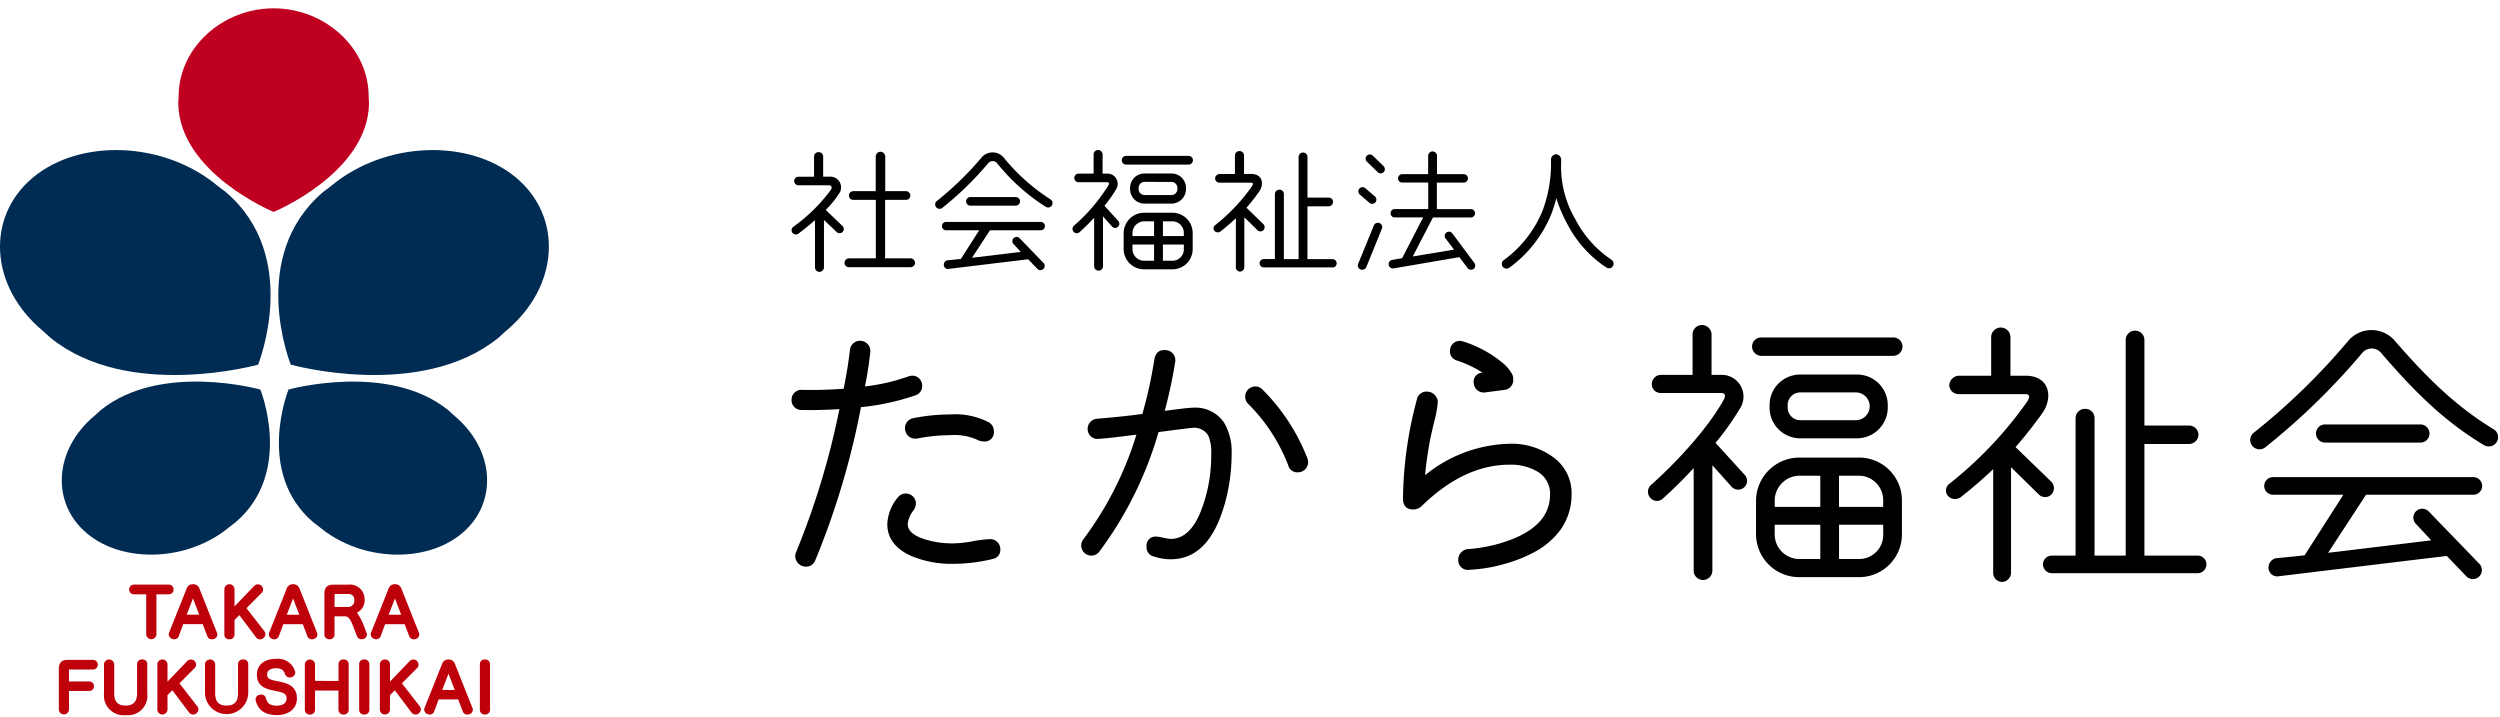
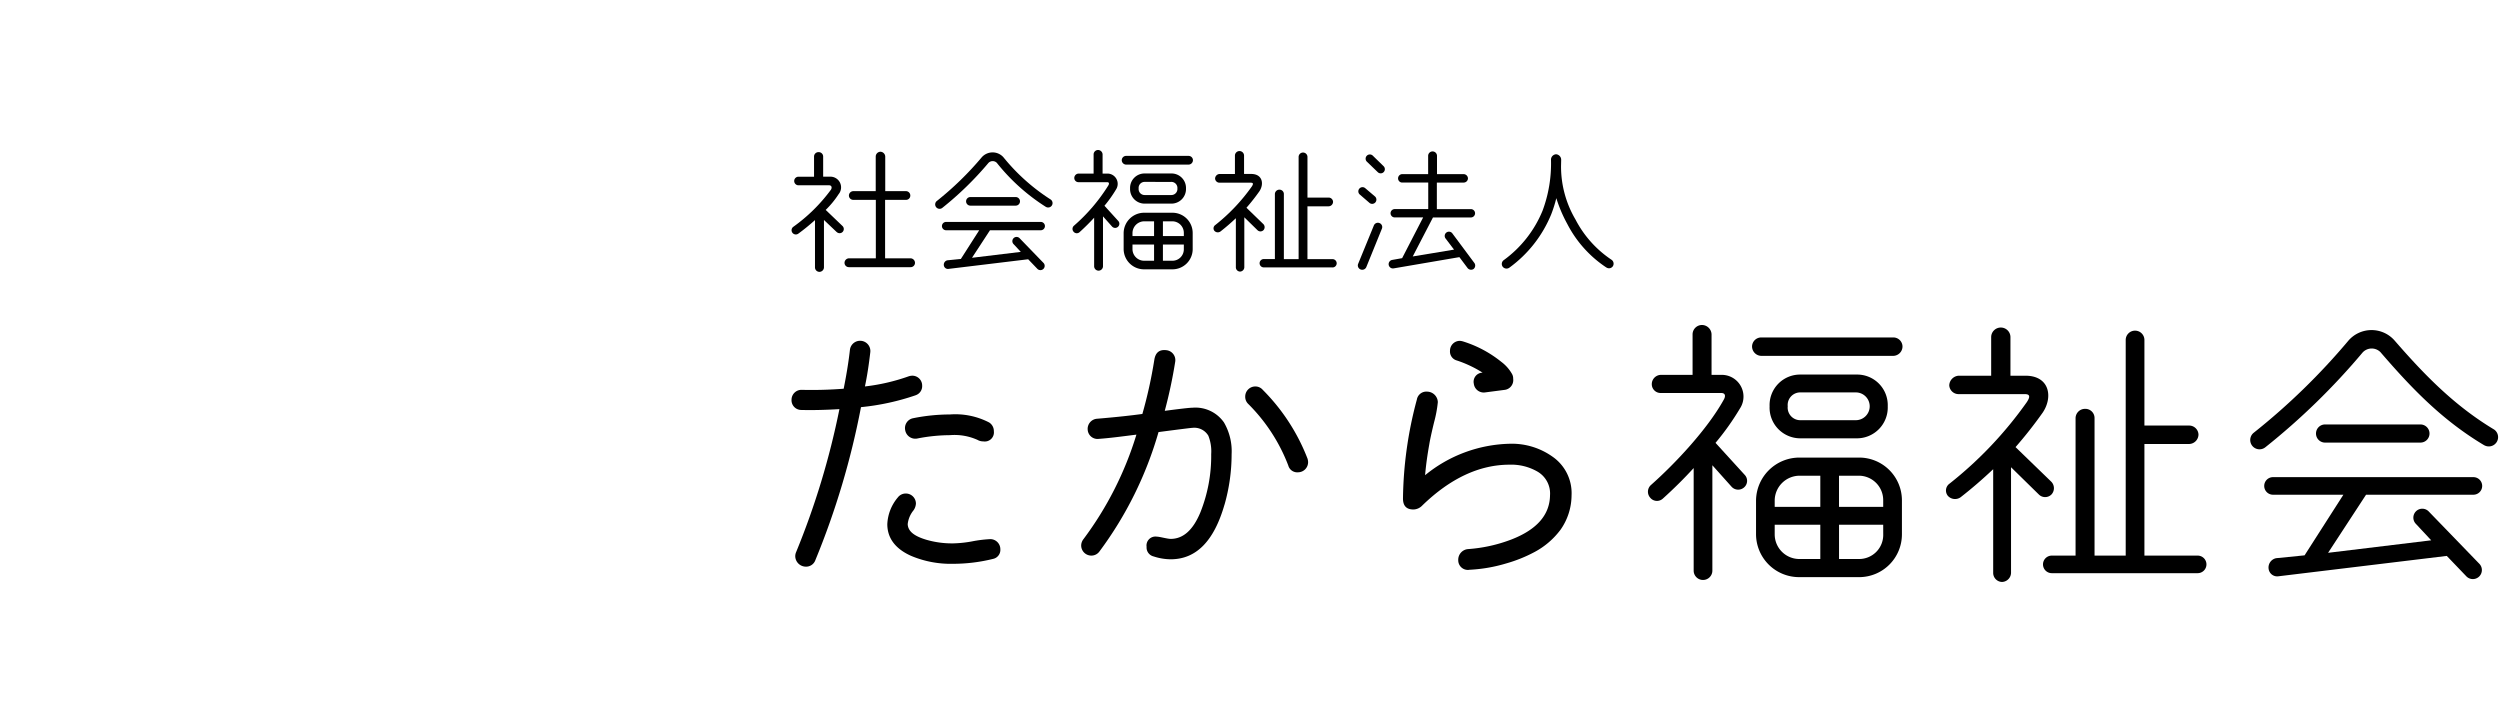
<svg xmlns="http://www.w3.org/2000/svg" width="300" height="86" viewBox="0 0 300 86">
  <defs>
    <clipPath id="clip-path">
      <rect id="長方形_18887" data-name="長方形 18887" width="300" height="86" transform="translate(200 950)" fill="#fff" stroke="#707070" stroke-width="1" />
    </clipPath>
    <clipPath id="clip-path-2">
-       <rect id="長方形_18885" data-name="長方形 18885" width="65.864" height="84.823" transform="translate(0.001 0)" fill="none" />
-     </clipPath>
+       </clipPath>
    <clipPath id="clip-path-3">
      <rect id="長方形_18886" data-name="長方形 18886" width="204.513" height="14.624" fill="none" />
    </clipPath>
  </defs>
  <g id="マスクグループ_23285" data-name="マスクグループ 23285" transform="translate(-200 -950)" clip-path="url(#clip-path)">
    <g id="グループ_92801" data-name="グループ 92801" transform="translate(200 951)">
      <g id="グループ_92800" data-name="グループ 92800" clip-path="url(#clip-path-2)">
        <path id="パス_65966" data-name="パス 65966" d="M30.973,42.757S15.41,47.109,6.062,39.539l-.906-.821C-1.293,33.359-1.691,25,3.956,20.3s15.7-4.367,22.155,1l.99.752c9.109,7.771,3.871,20.706,3.871,20.706" fill="#002b52" />
        <path id="パス_65967" data-name="パス 65967" d="M34.893,42.757s15.563,4.352,24.91-3.218l.906-.821C67.158,33.359,67.556,25,61.909,20.3s-15.707-4.367-22.157,1l-.987.752c-9.109,7.771-3.872,20.706-3.872,20.706" fill="#002b52" />
        <path id="パス_65968" data-name="パス 65968" d="M31.248,45.747S19.271,42.4,12.08,48.224l-.7.632c-4.964,4.127-5.268,10.559-.922,14.172S22.543,66.382,27.5,62.26l.76-.58c7.012-5.977,2.982-15.932,2.982-15.932" fill="#002b52" />
-         <path id="パス_65969" data-name="パス 65969" d="M34.622,45.747S46.6,42.4,53.792,48.224l.693.632c4.964,4.127,5.269,10.559.921,14.172S43.322,66.382,38.36,62.26l-.76-.58c-7.01-5.977-2.979-15.932-2.979-15.932" fill="#002b52" />
        <path id="パス_65970" data-name="パス 65970" d="M32.838,24.434S21.526,19.761,21.39,11.417l.047-.855C21.437,4.729,26.694,0,32.838,0s11.4,4.729,11.4,10.562l.044.855c-.13,8.343-11.447,13.017-11.447,13.017" fill="#c00020" />
-         <path id="パス_65971" data-name="パス 65971" d="M20.824,69.744a.553.553,0,0,0-.515-.589H16.027a.584.584,0,0,0,.008,1.164h1.51v4.831a.616.616,0,0,0,1.226,0V70.318h1.513a.549.549,0,0,0,.536-.563v-.011" fill="#be000a" />
        <path id="パス_65972" data-name="パス 65972" d="M25.418,75.72a.618.618,0,0,0,.2-.03.572.572,0,0,0,.462-.544.5.5,0,0,0-.048-.221l-2.1-5.3a.779.779,0,0,0-.775-.518.766.766,0,0,0-.758.516l-2.108,5.295a.615.615,0,0,0-.036.208.579.579,0,0,0,.448.55.57.57,0,0,0,.74-.32l.009-.024.536-1.434h2.337l.551,1.443a.566.566,0,0,0,.544.375m-1.513-2.954H22.4l.744-1.911.017-.043.012.032Z" fill="#be000a" />
        <path id="パス_65973" data-name="パス 65973" d="M27.541,75.712a.558.558,0,0,0,.6-.509c0-.017,0-.033,0-.05V73.4l.577-.588,2.017,2.681a.583.583,0,0,0,.466.231.6.6,0,0,0,.379-.128.645.645,0,0,0,.265-.5.576.576,0,0,0-.118-.346l-2.151-2.771,1.845-1.859a.532.532,0,0,0,.148-.38.622.622,0,0,0-.213-.475.63.63,0,0,0-.83.021l-2.385,2.484v-2.1a.611.611,0,0,0-1.218,0v5.483a.556.556,0,0,0,.55.562l.063,0" fill="#be000a" />
        <path id="パス_65974" data-name="パス 65974" d="M37.426,75.72a.618.618,0,0,0,.2-.03.572.572,0,0,0,.462-.544.5.5,0,0,0-.048-.221l-2.1-5.3a.779.779,0,0,0-.775-.518.766.766,0,0,0-.758.516L32.3,74.923a.615.615,0,0,0-.036.208.579.579,0,0,0,.448.55.57.57,0,0,0,.74-.32l.009-.024L34,73.9h2.335l.551,1.443a.566.566,0,0,0,.544.375M35.915,72.77H34.408l.744-1.91.017-.044.012.032Z" fill="#be000a" />
        <path id="パス_65975" data-name="パス 65975" d="M43.591,75.681a.555.555,0,0,0,.438-.536.621.621,0,0,0-.036-.209l-.007-.017-.191-.451a6.844,6.844,0,0,0-.962-1.945,1.631,1.631,0,0,0,.918-1.577,1.755,1.755,0,0,0-1.707-1.8,1.685,1.685,0,0,0-.275.014H39.96c-.693,0-1.031.352-1.031,1.077v4.9a.563.563,0,0,0,.55.576.442.442,0,0,0,.063,0,.552.552,0,0,0,.6-.5.451.451,0,0,0,0-.064V72.957h1.181c.569,0,.734.311,1.321,1.9l.193.494a.547.547,0,0,0,.527.356.89.89,0,0,0,.229-.031m-1.067-4.627a.761.761,0,0,1-.727.792.824.824,0,0,1-.122-.005H40.142l.012-1.558h1.57c.547,0,.8.245.8.771" fill="#be000a" />
        <path id="パス_65976" data-name="パス 65976" d="M46.215,73.9h2.341l.551,1.443a.566.566,0,0,0,.544.375.618.618,0,0,0,.2-.03.572.572,0,0,0,.462-.544.5.5,0,0,0-.048-.221l-2.1-5.3a.779.779,0,0,0-.775-.518.766.766,0,0,0-.758.516l-2.108,5.295a.615.615,0,0,0-.036.208.579.579,0,0,0,.448.55.569.569,0,0,0,.739-.321l.009-.023Zm.418-1.133.745-1.91.017-.044.012.032.733,1.922Z" fill="#be000a" />
        <path id="パス_65977" data-name="パス 65977" d="M11.163,78.185H8.093c-.694,0-1.031.349-1.031,1.069v4.911a.611.611,0,0,0,1.218.007V81.916h2.445a.537.537,0,0,0,.544-.53c0-.012,0-.025,0-.037a.529.529,0,0,0-.484-.572.388.388,0,0,0-.059,0H8.275V79.341H11.16a.578.578,0,0,0,0-1.156" fill="#be000a" />
        <path id="パス_65978" data-name="パス 65978" d="M17.058,78.138a.557.557,0,0,0-.61.5q0,.031,0,.063v3.5c0,1-.439,1.467-1.382,1.467-.927,0-1.359-.464-1.359-1.46V78.693a.616.616,0,0,0-1.226,0v3.534a2.36,2.36,0,0,0,2.593,2.593,2.343,2.343,0,0,0,2.6-2.593V78.693a.556.556,0,0,0-.55-.562q-.031,0-.063,0" fill="#be000a" />
        <path id="パス_65979" data-name="パス 65979" d="M23.686,83.769,21.535,81l1.845-1.859a.532.532,0,0,0,.148-.38.621.621,0,0,0-.213-.475.633.633,0,0,0-.83.021L20.1,80.794v-2.1a.611.611,0,0,0-1.218,0v5.483a.611.611,0,0,0,1.218,0V82.42l.577-.588L22.7,84.513a.583.583,0,0,0,.467.231.6.6,0,0,0,.379-.128.645.645,0,0,0,.265-.5.576.576,0,0,0-.118-.346" fill="#be000a" />
        <path id="パス_65980" data-name="パス 65980" d="M29.174,78.138a.557.557,0,0,0-.61.5q0,.031,0,.063v3.5c0,1-.439,1.467-1.382,1.467-.927,0-1.359-.464-1.359-1.46V78.693a.616.616,0,0,0-1.226,0v3.534a2.6,2.6,0,0,0,5.193,0V78.693a.556.556,0,0,0-.55-.562q-.031,0-.063,0" fill="#be000a" />
        <path id="パス_65981" data-name="パス 65981" d="M33.575,80.8h0L33,80.682c-.874-.171-.941-.429-.941-.776,0-.443.408-.717,1.065-.717.787,0,.99.4,1.081.718a.6.6,0,0,0,.745.36.569.569,0,0,0,.481-.546.511.511,0,0,0-.034-.186,2.119,2.119,0,0,0-2.273-1.47c-1.7,0-2.3.993-2.3,1.842,0,1.1.544,1.655,1.877,1.93l.621.132c.907.185,1.067.425,1.067.861,0,.531-.445.849-1.189.849-.963,0-1.159-.435-1.291-.923a.573.573,0,0,0-.573-.408,1.072,1.072,0,0,0-.187.022.586.586,0,0,0-.48.56.742.742,0,0,0,.025.169c.152.512.507,1.712,2.544,1.712,1.43,0,2.392-.8,2.392-1.989,0-1.4-.988-1.8-2.055-2.023" fill="#be000a" />
-         <path id="パス_65982" data-name="パス 65982" d="M41.244,78.138a.564.564,0,0,0-.624.5.426.426,0,0,0,0,.061v2.009H37.805V78.7a.616.616,0,0,0-1.226,0V84.18a.556.556,0,0,0,.55.562l.063,0a.563.563,0,0,0,.611-.509c0-.016,0-.033,0-.05V81.862h2.811V84.18a.564.564,0,0,0,.567.562.608.608,0,0,0,.061,0,.554.554,0,0,0,.6-.506.469.469,0,0,0,0-.053V78.7a.548.548,0,0,0-.534-.561.486.486,0,0,0-.066,0" fill="#be000a" />
        <path id="パス_65983" data-name="パス 65983" d="M43.7,78.138a.553.553,0,0,0-.6.5c0,.021,0,.042,0,.063V84.18a.558.558,0,0,0,.555.561l.05,0a.565.565,0,0,0,.617-.509.42.42,0,0,0,0-.05V78.7a.56.56,0,0,0-.558-.562c-.021,0-.041,0-.062,0" fill="#be000a" />
        <path id="パス_65984" data-name="パス 65984" d="M50.38,83.769,48.229,81l1.845-1.859a.532.532,0,0,0,.148-.38.621.621,0,0,0-.213-.475.633.633,0,0,0-.83.021L46.8,80.794v-2.1a.611.611,0,0,0-1.218,0v5.483a.611.611,0,0,0,1.218,0V82.42l.577-.588,2.013,2.684a.583.583,0,0,0,.467.231.6.6,0,0,0,.379-.128.645.645,0,0,0,.265-.5.576.576,0,0,0-.118-.346" fill="#be000a" />
        <path id="パス_65985" data-name="パス 65985" d="M54.586,78.656a.779.779,0,0,0-.775-.518.766.766,0,0,0-.758.516l-2.108,5.295a.615.615,0,0,0-.036.208.579.579,0,0,0,.448.55.571.571,0,0,0,.741-.322l.008-.022.536-1.434h2.341l.551,1.443a.566.566,0,0,0,.544.375.618.618,0,0,0,.2-.03.572.572,0,0,0,.462-.544.5.5,0,0,0-.048-.221Zm-.02,3.14H53.06l.744-1.911.017-.043.012.032Z" fill="#be000a" />
        <path id="パス_65986" data-name="パス 65986" d="M58.184,78.138a.553.553,0,0,0-.6.5c0,.021,0,.042,0,.063V84.18a.558.558,0,0,0,.555.561l.05,0a.565.565,0,0,0,.617-.509.419.419,0,0,0,0-.05V78.7a.56.56,0,0,0-.558-.562c-.021,0-.041,0-.062,0" fill="#be000a" />
      </g>
    </g>
    <g id="グループ_92806" data-name="グループ 92806" transform="translate(0 10.722)">
      <g id="グループ_92803" data-name="グループ 92803" transform="translate(295 957.277)">
        <g id="グループ_92802" data-name="グループ 92802" transform="translate(0 0)" clip-path="url(#clip-path-3)">
          <path id="パス_65987" data-name="パス 65987" d="M5.4,10.079,3.875,8.631v5.695a.55.55,0,0,1-.547.531.535.535,0,0,1-.53-.531V8.647c-.611.547-1.271,1.094-2,1.625a.507.507,0,0,1-.6-.821A20.073,20.073,0,0,0,4.712,5c.145-.225.113-.531-.225-.531H.819a.515.515,0,0,1,0-1.03H2.685V1.021A.529.529,0,0,1,3.232.49a.529.529,0,0,1,.547.53V3.434h.837A1.283,1.283,0,0,1,5.629,5.542,10.792,10.792,0,0,1,4.084,7.424L6.1,9.354a.5.5,0,0,1-.692.725m8.865,4.215h-7.4a.522.522,0,0,1-.531-.515.55.55,0,0,1,.531-.547H10.1V6.218H7.4a.522.522,0,0,1-.53-.515.535.535,0,0,1,.53-.531h2.687V1.021a.584.584,0,0,1,.563-.579.6.6,0,0,1,.579.579V5.172h2.493a.522.522,0,0,1,.515.531.509.509,0,0,1-.515.515h-2.51v7.014h3.057a.55.55,0,0,1,.531.547.522.522,0,0,1-.531.515" transform="translate(0 -0.233)" />
          <path id="パス_65988" data-name="パス 65988" d="M49.687,7.159a23.756,23.756,0,0,1-5.9-5.293.7.7,0,0,0-1.014.016,38.71,38.71,0,0,1-5.534,5.39.528.528,0,1,1-.644-.837,37.411,37.411,0,0,0,5.374-5.229,1.739,1.739,0,0,1,2.606-.016,23.634,23.634,0,0,0,5.663,5.067.527.527,0,0,1-.547.9m-.628,2.8h-6.1l-2.156,3.3,5.856-.708-.869-.933a.506.506,0,1,1,.724-.708l2.88,2.977a.512.512,0,0,1-.74.707l-1.11-1.158-9.572,1.158a.491.491,0,0,1-.548-.434.538.538,0,0,1,.434-.6l1.609-.161,2.2-3.443H37.7a.5.5,0,1,1,0-1H49.059a.5.5,0,0,1,0,1M46.051,7H40.613a.515.515,0,0,1,0-1.03h5.438a.515.515,0,0,1,0,1.03" transform="translate(-19.167 -0.322)" />
          <path id="パス_65989" data-name="パス 65989" d="M76.7,8.511a.491.491,0,0,1-.032.708.5.5,0,0,1-.708-.032L74.871,7.964v5.985a.531.531,0,0,1-1.062,0V8.125c-.515.563-1.11,1.158-1.753,1.738a.493.493,0,0,1-.708-.048.51.51,0,0,1,.032-.724,21.279,21.279,0,0,0,4.135-4.843c.113-.193.113-.386-.145-.386H71.927a.5.5,0,0,1-.5-.5.53.53,0,0,1,.5-.53h1.818V.53a.535.535,0,0,1,.53-.53.55.55,0,0,1,.547.53v2.3h.563a1.234,1.234,0,0,1,1.046,1.914,14.773,14.773,0,0,1-1.384,1.947Zm8.43-6.757H77.654a.535.535,0,0,1-.531-.531.522.522,0,0,1,.531-.515h7.481a.522.522,0,0,1,.531.515.535.535,0,0,1-.531.531m.5,10.136a2.431,2.431,0,0,1-2.445,2.43H79.81a2.445,2.445,0,0,1-2.461-2.43V9.959a2.465,2.465,0,0,1,2.461-2.43h3.379a2.431,2.431,0,0,1,2.445,2.43Zm-2.59-5.454h-3.17a1.743,1.743,0,0,1-1.753-1.818,1.733,1.733,0,0,1,1.769-1.8h3.154a1.737,1.737,0,0,1,1.786,1.8,1.75,1.75,0,0,1-1.786,1.818M81,10.328V8.559H79.81a1.422,1.422,0,0,0-1.4,1.4v.37Zm0,2.961V11.342H78.41v.547a1.4,1.4,0,0,0,1.4,1.4Zm2.043-9.46H79.89a.715.715,0,0,0-.74.788.715.715,0,0,0,.74.788h3.154a.727.727,0,0,0,.756-.788.727.727,0,0,0-.756-.788m1.528,6.5v-.37a1.387,1.387,0,0,0-1.383-1.4H82.062v1.769Zm0,1.014h-2.51v1.947h1.126a1.367,1.367,0,0,0,1.383-1.4Z" transform="translate(-37.512 0)" />
          <path id="パス_65990" data-name="パス 65990" d="M112.259,9.779l-1.593-1.56v6a.529.529,0,0,1-.515.515.515.515,0,0,1-.5-.515V8.331c-.579.548-1.191,1.079-1.85,1.593a.547.547,0,0,1-.724-.08.477.477,0,0,1,.1-.692,22.258,22.258,0,0,0,4.392-4.633c.145-.226.241-.451-.113-.451H107.69a.53.53,0,0,1-.531-.5.573.573,0,0,1,.531-.547h1.85V.818a.547.547,0,0,1,1.095,0v2.2h.852c1.368,0,1.577,1.206.981,2.092a24.135,24.135,0,0,1-1.545,1.963l2.027,1.963a.525.525,0,0,1,.016.724.506.506,0,0,1-.708.016m8.993,4.456H113a.5.5,0,1,1,0-1h1.335V5.419a.537.537,0,0,1,.547-.515.522.522,0,0,1,.53.515v7.819h1.77V.979a.531.531,0,0,1,1.062,0V5.854H120.8a.529.529,0,0,1,.515.515.544.544,0,0,1-.515.531h-2.558v6.339h3.008a.5.5,0,1,1,0,1" transform="translate(-56.348 -0.143)" />
          <path id="パス_65991" data-name="パス 65991" d="M144.582,14.242a.532.532,0,0,1-.691.29.515.515,0,0,1-.29-.676l1.883-4.6a.522.522,0,0,1,.675-.29.509.509,0,0,1,.29.676Zm.387-7.69-1.175-1.014a.5.5,0,1,1,.66-.756l1.174,1a.508.508,0,0,1-.659.772m.982-3.7-1.32-1.271a.507.507,0,0,1,.708-.724l1.319,1.287a.5.5,0,1,1-.707.708m11.181,5.437h-4.553l-2.429,4.682,4.955-.821-1.013-1.335a.509.509,0,1,1,.836-.579l2.623,3.524a.53.53,0,0,1-.113.724.538.538,0,0,1-.724-.145l-.965-1.287L147.88,14.4a.515.515,0,1,1-.177-1.014l1.175-.209L151.4,8.289h-3.411a.5.5,0,1,1,0-1h4.022V4.106h-3.121a.5.5,0,0,1-.5-.5.515.515,0,0,1,.5-.514H152V.9a.531.531,0,0,1,1.062,0V3.093h3.2a.529.529,0,0,1,.515.514.515.515,0,0,1-.515.5h-3.218V7.292h4.086a.5.5,0,1,1,0,1" transform="translate(-75.622 -0.197)" />
          <path id="パス_65992" data-name="パス 65992" d="M192.625,14.682a13.877,13.877,0,0,1-4.7-5.229,16.8,16.8,0,0,1-1.319-3.1A15.718,15.718,0,0,1,186,8.279a14.855,14.855,0,0,1-5.036,6.419.58.58,0,0,1-.788-.113.565.565,0,0,1,.112-.788,13.775,13.775,0,0,0,4.666-5.937,16.188,16.188,0,0,0,1.013-6.13.65.65,0,0,1,.611-.644.662.662,0,0,1,.611.644c0,.29-.016.579-.016.885a12.531,12.531,0,0,0,1.737,6.306,12.962,12.962,0,0,0,4.3,4.81.573.573,0,0,1,.193.772.554.554,0,0,1-.772.177" transform="translate(-94.848 -0.573)" />
        </g>
      </g>
      <g id="グループ_92805" data-name="グループ 92805" transform="translate(200 961.045)">
        <g id="グループ_92804" data-name="グループ 92804">
          <path id="パス_65993" data-name="パス 65993" d="M109.879,25.663a28.774,28.774,0,0,1-6.561,1.428,95.034,95.034,0,0,1-5.474,18.358,1.174,1.174,0,0,1-1.156.782,1.278,1.278,0,0,1-1.258-1.258,1.221,1.221,0,0,1,.1-.476,93.709,93.709,0,0,0,5.2-17.168q-2.652.153-4.59.1a1.171,1.171,0,0,1-1.155-1.258,1.192,1.192,0,0,1,1.257-1.156,49.067,49.067,0,0,0,5-.136c.374-1.869.612-3.434.748-4.658a1.231,1.231,0,0,1,2.447.273c-.17,1.462-.373,2.821-.645,4.113a23.673,23.673,0,0,0,5.269-1.223,1.66,1.66,0,0,1,.408-.069,1.183,1.183,0,0,1,1.19,1.191,1.145,1.145,0,0,1-.782,1.155m9.247,19.65a19.981,19.981,0,0,1-4.725.578,12.248,12.248,0,0,1-5.066-.952c-1.9-.849-2.856-2.141-2.856-3.807a5.321,5.321,0,0,1,1.258-3.2,1.193,1.193,0,0,1,.952-.475,1.212,1.212,0,0,1,1.224,1.19,1.534,1.534,0,0,1-.306.85,3.147,3.147,0,0,0-.68,1.632c.034.849.748,1.427,2.21,1.87a11.019,11.019,0,0,0,3.264.441,13.926,13.926,0,0,0,2.243-.238,15.061,15.061,0,0,1,2.21-.272,1.212,1.212,0,0,1,1.19,1.224,1.1,1.1,0,0,1-.918,1.156m-1.8-14.278a6.736,6.736,0,0,0-3.332-.578,20.8,20.8,0,0,0-3.943.407,1.23,1.23,0,0,1-1.428-1.019,1.207,1.207,0,0,1,.986-1.428,22.3,22.3,0,0,1,4.385-.443,8.8,8.8,0,0,1,4.692.953,1.21,1.21,0,0,1,.578,1.053A1.093,1.093,0,0,1,118,31.2a1.339,1.339,0,0,1-.68-.17" />
          <path id="パス_65994" data-name="パス 65994" d="M146.94,38.786c-1.259,4.385-3.4,6.561-6.46,6.561a6.7,6.7,0,0,1-2.04-.341,1.1,1.1,0,0,1-.849-1.155,1.071,1.071,0,0,1,1.19-1.224c.373,0,1.291.272,1.7.272,1.5,0,2.686-1.054,3.57-3.195a18.19,18.19,0,0,0,1.292-6.97,5.071,5.071,0,0,0-.34-2.21,1.953,1.953,0,0,0-1.9-.951q-.2,0-4.08.509a44.54,44.54,0,0,1-7.105,14.347,1.191,1.191,0,0,1-.952.476,1.219,1.219,0,0,1-1.224-1.224,1.264,1.264,0,0,1,.272-.748,40.8,40.8,0,0,0,6.357-12.545c-1.6.2-3.093.408-4.521.51a1.178,1.178,0,0,1-1.326-1.088,1.218,1.218,0,0,1,1.088-1.325c2.414-.2,4.25-.408,5.473-.578a54.816,54.816,0,0,0,1.428-6.46c.136-.918.612-1.291,1.462-1.19a1.2,1.2,0,0,1,1.054,1.36,57.457,57.457,0,0,1-1.258,5.916c1.836-.239,2.958-.374,3.332-.374a4.17,4.17,0,0,1,3.773,1.767,6.85,6.85,0,0,1,.918,3.808,22.071,22.071,0,0,1-.849,6.052m10.028-5.1a1.218,1.218,0,0,1-1.224,1.224,1.109,1.109,0,0,1-1.155-.816,20.942,20.942,0,0,0-4.828-7.411,1.183,1.183,0,0,1-.34-.851,1.212,1.212,0,0,1,1.19-1.223,1.164,1.164,0,0,1,.918.408,23.822,23.822,0,0,1,5.372,8.261,1.7,1.7,0,0,1,.067.408" />
          <path id="パス_65995" data-name="パス 65995" d="M187.229,41.845a9.4,9.4,0,0,1-3.06,2.617,16.989,16.989,0,0,1-3.468,1.395,18.3,18.3,0,0,1-4.351.748,1.154,1.154,0,0,1-1.361-1.156,1.281,1.281,0,0,1,1.191-1.326,18.055,18.055,0,0,0,5.2-1.156c3.058-1.19,4.589-2.958,4.623-5.3a3.041,3.041,0,0,0-1.53-2.856,6.281,6.281,0,0,0-3.331-.816c-3.6,0-7.106,1.632-10.471,4.9a1.513,1.513,0,0,1-1.055.477c-.849,0-1.258-.443-1.258-1.326a47.5,47.5,0,0,1,1.666-11.866,1.15,1.15,0,0,1,1.224-.951,1.306,1.306,0,0,1,1.292,1.258,14.629,14.629,0,0,1-.441,2.38c-.375,1.529-.545,2.413-.579,2.651-.238,1.327-.408,2.55-.509,3.74a16.606,16.606,0,0,1,10.131-3.774,8.428,8.428,0,0,1,5.132,1.53,5.322,5.322,0,0,1,2.313,4.658,7.232,7.232,0,0,1-1.36,4.181m-5.644-18.154a1.181,1.181,0,0,1-1.088,1.326l-2.346.306a1.2,1.2,0,0,1-1.292-1.054,1.093,1.093,0,0,1,1.054-1.326,13.835,13.835,0,0,0-3.094-1.462A1.109,1.109,0,0,1,174,20.326a1.183,1.183,0,0,1,1.19-1.191,1.743,1.743,0,0,1,.373.069,13.875,13.875,0,0,1,4.59,2.447,4.754,4.754,0,0,1,1.292,1.462,1.108,1.108,0,0,1,.136.578" />
          <path id="パス_65996" data-name="パス 65996" d="M209.364,35.216a1.039,1.039,0,0,1-.068,1.5,1.067,1.067,0,0,1-1.5-.068l-2.312-2.584V46.707a1.122,1.122,0,0,1-2.244,0V34.4c-1.088,1.19-2.346,2.447-3.706,3.672a1.04,1.04,0,0,1-1.495-.1,1.079,1.079,0,0,1,.067-1.53c2.958-2.618,6.8-6.731,8.737-10.233.239-.408.239-.816-.3-.816h-7.276a1.058,1.058,0,0,1-1.053-1.054,1.119,1.119,0,0,1,1.053-1.121h3.842V18.353a1.132,1.132,0,0,1,1.121-1.121,1.161,1.161,0,0,1,1.156,1.121v4.863h1.191a2.607,2.607,0,0,1,2.21,4.045,31.318,31.318,0,0,1-2.924,4.114Zm17.813-14.279H211.37a1.132,1.132,0,0,1-1.123-1.122,1.1,1.1,0,0,1,1.123-1.088h15.807a1.1,1.1,0,0,1,1.123,1.088,1.132,1.132,0,0,1-1.123,1.122m1.054,21.418a5.136,5.136,0,0,1-5.167,5.134h-7.14a5.166,5.166,0,0,1-5.2-5.134V38.276a5.21,5.21,0,0,1,5.2-5.134h7.14a5.136,5.136,0,0,1,5.167,5.134Zm-5.473-11.524h-6.7a3.683,3.683,0,0,1-3.706-3.842,3.662,3.662,0,0,1,3.739-3.808h6.664a3.671,3.671,0,0,1,3.774,3.808,3.7,3.7,0,0,1-3.774,3.842m-4.318,8.226V35.318h-2.516a3,3,0,0,0-2.957,2.958v.781Zm0,6.256V41.2h-5.473v1.156a2.96,2.96,0,0,0,2.957,2.958Zm4.318-19.99h-6.664a1.509,1.509,0,0,0-1.563,1.666,1.51,1.51,0,0,0,1.563,1.666h6.664a1.667,1.667,0,0,0,0-3.332m3.229,13.734v-.781a2.93,2.93,0,0,0-2.923-2.958h-2.38v3.739Zm0,2.142h-5.3v4.114h2.38a2.888,2.888,0,0,0,2.923-2.958Z" />
          <path id="パス_65997" data-name="パス 65997" d="M244.69,37.6l-3.366-3.3V46.98a1.119,1.119,0,0,1-1.088,1.088,1.09,1.09,0,0,1-1.054-1.088V34.536c-1.224,1.157-2.515,2.279-3.91,3.367a1.155,1.155,0,0,1-1.529-.17,1.01,1.01,0,0,1,.2-1.462,46.979,46.979,0,0,0,9.281-9.791c.307-.477.51-.952-.237-.952h-7.956a1.12,1.12,0,0,1-1.121-1.054,1.212,1.212,0,0,1,1.121-1.156h3.91V18.66a1.157,1.157,0,0,1,2.313,0v4.658h1.8c2.891,0,3.332,2.549,2.075,4.42a51,51,0,0,1-3.264,4.147l4.283,4.148a1.11,1.11,0,0,1,.034,1.53,1.068,1.068,0,0,1-1.495.033m19,9.417h-17.44a1.054,1.054,0,1,1,0-2.107h2.821V28.383a1.134,1.134,0,0,1,1.156-1.088,1.1,1.1,0,0,1,1.121,1.088V44.906h3.74V19a1.123,1.123,0,0,1,2.245,0V29.3h5.4a1.119,1.119,0,0,1,1.088,1.088,1.15,1.15,0,0,1-1.088,1.122h-5.4V44.906h6.357a1.054,1.054,0,1,1,0,2.107" />
          <path id="パス_65998" data-name="パス 65998" d="M298.136,31.681c-5.032-2.992-8.7-6.8-12.477-11.185a1.48,1.48,0,0,0-2.142.033,81.8,81.8,0,0,1-11.694,11.39,1.115,1.115,0,1,1-1.36-1.768A78.962,78.962,0,0,0,281.817,19.1a3.675,3.675,0,0,1,5.508-.033c3.6,4.147,7.207,7.852,11.967,10.708a1.114,1.114,0,0,1-1.156,1.9M296.81,37.6H283.926l-4.556,6.97,12.375-1.5L289.909,41.1a1.07,1.07,0,1,1,1.529-1.5l6.086,6.29a1.082,1.082,0,0,1-1.564,1.5l-2.346-2.447-20.227,2.447a1.036,1.036,0,0,1-1.156-.918,1.138,1.138,0,0,1,.918-1.258l3.4-.34,4.658-7.275h-8.4a1.055,1.055,0,1,1,0-2.108h24a1.054,1.054,0,1,1,0,2.108m-6.357-6.255H278.962a1.089,1.089,0,0,1,0-2.176h11.491a1.088,1.088,0,0,1,0,2.176" />
        </g>
      </g>
    </g>
  </g>
</svg>